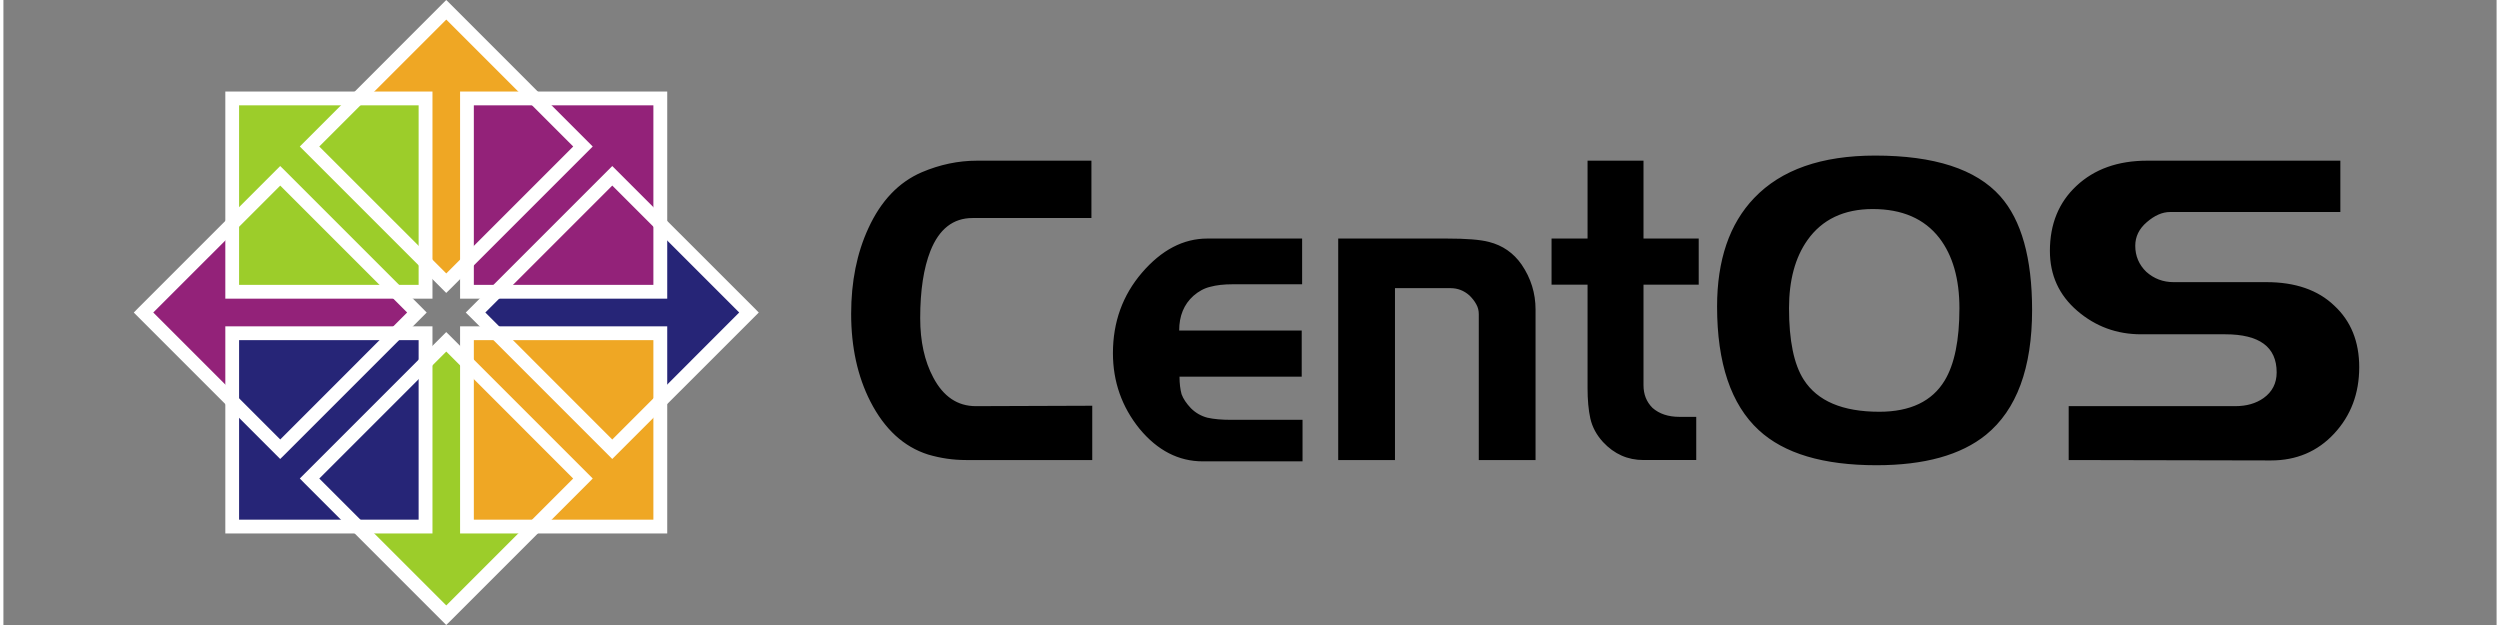
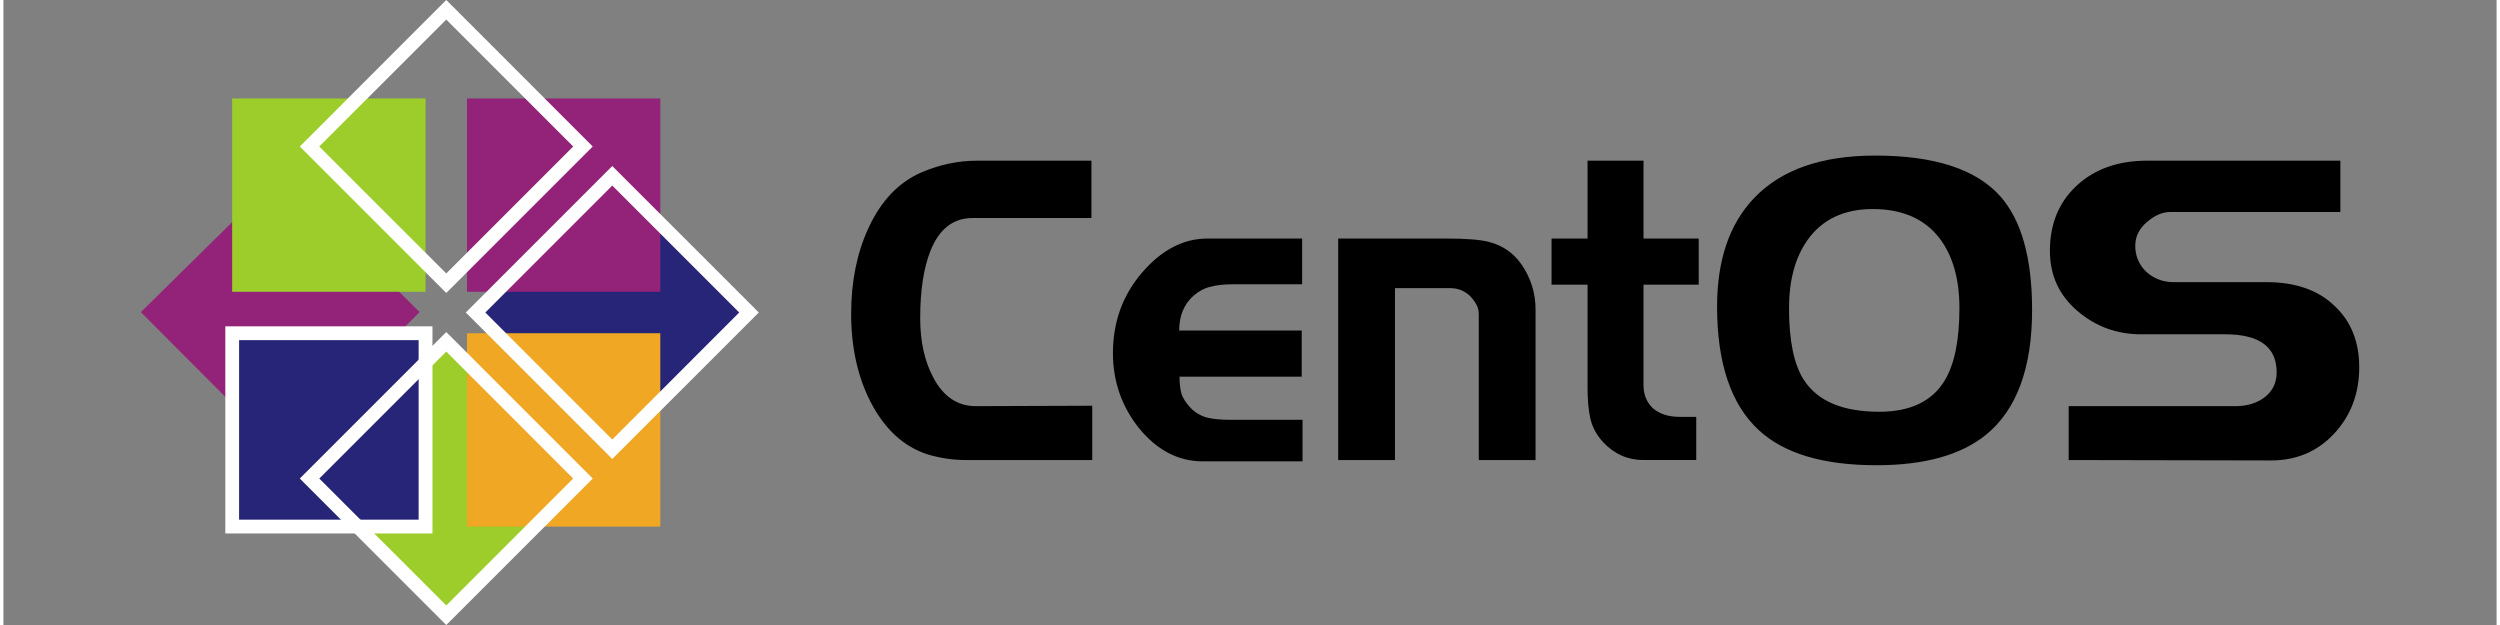
<svg xmlns="http://www.w3.org/2000/svg" xml:space="preserve" width="800px" height="200px" version="1.1" style="shape-rendering:geometricPrecision; text-rendering:geometricPrecision; image-rendering:optimizeQuality; fill-rule:evenodd; clip-rule:evenodd" viewBox="0 0 302.57 75.85">
  <rect x="0" y="0" width="302.57" height="75.85" fill="#808080" stroke="none" />
  <defs>
    <style type="text/css">
   
    .fil10 {fill:none}
    .fil3 {fill:#262577}
    .fil1 {fill:#932279}
    .fil4 {fill:#9CCD2A}
    .fil2 {fill:#EFA724}
    .fil0 {fill:black;fill-rule:nonzero}
    .fil9 {fill:#262577;fill-rule:nonzero}
    .fil7 {fill:#932279;fill-rule:nonzero}
    .fil5 {fill:#9CCD2A;fill-rule:nonzero}
    .fil8 {fill:#EFA724;fill-rule:nonzero}
    .fil6 {fill:white;fill-rule:nonzero}
   
  </style>
  </defs>
  <g id="Layer_x0020_1">
    <g id="_1677796704464">
      <g>
        <path class="fil0" d="M132.14 55.83l-15.32 0c-1.56,0 -3.09,-0.22 -4.61,-0.67 -2.95,-0.94 -5.28,-3.08 -7,-6.44 -1.55,-3.04 -2.33,-6.59 -2.33,-10.64 0,-3.91 0.7,-7.37 2.09,-10.38 1.52,-3.32 3.68,-5.59 6.49,-6.8 2.19,-0.93 4.42,-1.4 6.7,-1.4l13.88 0 0 6.96 -14.43 0c-2.35,0 -4.05,1.33 -5.11,3.99 -0.82,2.08 -1.24,4.79 -1.24,8.15 0,2.84 0.53,5.24 1.59,7.22 1.22,2.31 2.94,3.47 5.16,3.47l14.13 -0.05 0 6.59 0 0zm25.52 0.16l-12.1 0c-2.94,0 -5.5,-1.32 -7.68,-3.95 -2.15,-2.66 -3.23,-5.72 -3.23,-9.18 0,-3.78 1.18,-7.03 3.52,-9.76 2.38,-2.77 5.03,-4.15 7.94,-4.15l11.5 0 0 5.55 -8.43 0c-1.06,0 -1.97,0.1 -2.73,0.31 -0.72,0.17 -1.4,0.54 -2.03,1.09 -1.16,1.04 -1.73,2.44 -1.73,4.21l14.87 0 0 5.6 -14.83 0c0,0.83 0.09,1.54 0.25,2.13 0.2,0.55 0.58,1.12 1.14,1.71 0.57,0.56 1.23,0.94 1.99,1.14 0.79,0.18 1.75,0.26 2.87,0.26l8.68 0 0 5.04zm28.28 -0.16l-6.89 0 0 -17.7c0,-0.45 -0.1,-0.84 -0.3,-1.19 -0.2,-0.38 -0.48,-0.74 -0.84,-1.09 -0.67,-0.59 -1.43,-0.88 -2.29,-0.88l-6.74 0 0 20.86 -6.89 0 0 -26.88 13.19 0c2.35,0 4.05,0.13 5.11,0.41 1.65,0.42 2.97,1.33 3.96,2.75 1.13,1.66 1.69,3.48 1.69,5.45l0 18.27zm19.8 -21.28l-6.7 0 0 12.2c0,1.11 0.36,2.02 1.09,2.75 0.83,0.73 1.92,1.09 3.28,1.09l2.03 0 0 5.24 -6.4 0c-1.92,0 -3.55,-0.72 -4.91,-2.18 -0.79,-0.86 -1.3,-1.81 -1.54,-2.85 -0.23,-1.04 -0.34,-2.27 -0.34,-3.69l0 -12.56 -4.37 0 0 -5.6 4.37 0 0 -9.45 6.79 0 0 9.45 6.7 0 0 5.6zm40.46 3.06c0,7.06 -1.87,12.12 -5.6,15.16 -3.04,2.46 -7.47,3.69 -13.29,3.69 -6.45,0 -11.21,-1.42 -14.28,-4.26 -3.37,-3.11 -5.06,-8.12 -5.06,-15 0,-5.64 1.5,-10.04 4.51,-13.18 3.28,-3.43 8.17,-5.14 14.68,-5.14 7.17,0 12.23,1.64 15.17,4.93 2.58,2.9 3.87,7.51 3.87,13.8l0 0zm-8.82 -0.2c0,-3.57 -0.81,-6.4 -2.43,-8.52 -1.82,-2.35 -4.52,-3.52 -8.09,-3.52 -3.5,0 -6.15,1.26 -7.93,3.78 -1.49,2.11 -2.23,4.87 -2.23,8.26 0,3.91 0.59,6.8 1.78,8.66 1.66,2.6 4.71,3.9 9.18,3.9 3.76,0 6.41,-1.27 7.93,-3.79 1.19,-1.97 1.79,-4.9 1.79,-8.77l0 0zm48.52 7.16c0,3.18 -1.01,5.86 -3.03,8.04 -2.02,2.18 -4.58,3.27 -7.69,3.27l-24.54 -0.05 0 -6.54 20.23 0c1.36,0 2.5,-0.33 3.42,-0.98 1.06,-0.76 1.59,-1.8 1.59,-3.12 0,-3.08 -2.08,-4.62 -6.25,-4.62l-10.21 0c-2.95,0 -5.53,-0.95 -7.74,-2.85 -2.22,-1.91 -3.32,-4.33 -3.32,-7.27 0,-3.25 1.07,-5.88 3.22,-7.89 2.18,-2.04 5.04,-3.06 8.58,-3.06l23.45 0 0 6.23 -20.67 0c-0.93,0 -1.87,0.41 -2.83,1.24 -0.93,0.8 -1.39,1.75 -1.39,2.86 0,1.24 0.45,2.3 1.34,3.16 0.93,0.83 2.03,1.25 3.32,1.25l11.26 0c3.5,0 6.25,0.95 8.23,2.85 2.02,1.87 3.03,4.36 3.03,7.48l0 0zm0 0l0 0 0 0z" />
      </g>
      <polygon class="fil1" points="47.77,35.16 50.51,37.88 47.77,40.61 28.46,40.61 28.46,49.7 16.68,37.88 28.46,26.27 28.46,35.16 47.77,35.16 " />
-       <polygon class="fil2" points="56.51,31.95 53.78,34.69 51.06,31.95 51.06,12.64 41.97,12.64 53.78,0.86 65.4,12.64 56.51,12.64 " />
      <polygon class="fil3" points="59.72,40.7 56.97,37.97 59.72,35.24 79.03,35.24 79.03,26.15 90.81,37.97 79.03,49.59 79.03,40.7 59.72,40.7 " />
      <polygon class="fil4" points="50.97,43.9 53.7,41.16 56.43,43.9 56.43,63.21 65.52,63.21 53.7,74.99 42.08,63.21 50.97,63.21 " />
      <g id="_1677688161872">
        <g>
          <polygon class="fil5" points="27.76,11.95 51.23,11.95 51.23,35.41 27.76,35.41 " />
-           <path id="1" class="fil6" d="M51.23 12.78l-23.47 0 0 -1.67 23.47 0 0.84 0.84 -0.84 0.83zm0 -1.67l0.84 0 0 0.84 -0.84 -0.84zm-0.84 24.3l0 -23.46 1.68 0 0 23.46 -0.84 0.84 -0.84 -0.84zm1.68 0l0 0.84 -0.84 0 0.84 -0.84zm-24.31 -0.84l23.47 0 0 1.68 -23.47 0 -0.83 -0.84 0.83 -0.84zm0 1.68l-0.83 0 0 -0.84 0.83 0.84zm0.84 -24.3l0 23.46 -1.67 0 0 -23.46 0.83 -0.84 0.84 0.84zm-1.67 0l0 -0.84 0.83 0 -0.83 0.84z" />
        </g>
        <g>
          <polygon class="fil7" points="56.26,11.95 79.72,11.95 79.72,35.41 56.26,35.41 " />
-           <path id="1" class="fil6" d="M79.72 12.78l-23.46 0 0 -1.67 23.46 0 0.84 0.84 -0.84 0.83zm0 -1.67l0.84 0 0 0.84 -0.84 -0.84zm-0.84 24.3l0 -23.46 1.68 0 0 23.46 -0.84 0.84 -0.84 -0.84zm1.68 0l0 0.84 -0.84 0 0.84 -0.84zm-24.3 -0.84l23.46 0 0 1.68 -23.46 0 -0.84 -0.84 0.84 -0.84zm0 1.68l-0.84 0 0 -0.84 0.84 0.84zm0.83 -24.3l0 23.46 -1.67 0 0 -23.46 0.84 -0.84 0.83 0.84zm-1.67 0l0 -0.84 0.84 0 -0.84 0.84z" />
        </g>
        <g>
          <polygon class="fil8" points="56.26,40.44 79.72,40.44 79.72,63.91 56.26,63.91 " />
-           <path id="1" class="fil6" d="M79.72 41.28l-23.46 0 0 -1.68 23.46 0 0.84 0.84 -0.84 0.84zm0 -1.68l0.84 0 0 0.84 -0.84 -0.84zm-0.84 24.31l0 -23.47 1.68 0 0 23.47 -0.84 0.83 -0.84 -0.83zm1.68 0l0 0.83 -0.84 0 0.84 -0.83zm-24.3 -0.84l23.46 0 0 1.67 -23.46 0 -0.84 -0.83 0.84 -0.84zm0 1.67l-0.84 0 0 -0.83 0.84 0.83zm0.83 -24.3l0 23.47 -1.67 0 0 -23.47 0.84 -0.84 0.83 0.84zm-1.67 0l0 -0.84 0.84 0 -0.84 0.84z" />
        </g>
        <g>
          <polygon class="fil9" points="27.76,40.44 51.23,40.44 51.23,63.91 27.76,63.91 " />
          <path id="1" class="fil6" d="M51.23 41.28l-23.47 0 0 -1.68 23.47 0 0.84 0.84 -0.84 0.84zm0 -1.68l0.84 0 0 0.84 -0.84 -0.84zm-0.84 24.31l0 -23.47 1.68 0 0 23.47 -0.84 0.83 -0.84 -0.83zm1.68 0l0 0.83 -0.84 0 0.84 -0.83zm-24.31 -0.84l23.47 0 0 1.67 -23.47 0 -0.83 -0.83 0.83 -0.84zm0 1.67l-0.83 0 0 -0.83 0.83 0.83zm0.84 -24.3l0 23.47 -1.67 0 0 -23.47 0.83 -0.84 0.84 0.84zm-1.67 0l0 -0.84 0.83 0 -0.83 0.84z" />
        </g>
      </g>
      <g>
-         <path class="fil6" d="M34.19 21.93l-16.6 16.59 -1.18 -1.19 16.59 -16.59 1.19 0 0 1.19zm-1.19 -1.19l0.59 -0.59 0.6 0.59 -1.19 0zm16.59 17.78l-16.59 -16.59 1.19 -1.19 16.59 16.59 0 1.19 -1.19 0zm1.19 -1.19l0.59 0.6 -0.59 0.59 0 -1.19zm-17.78 16.6l16.59 -16.6 1.19 1.19 -16.59 16.59 -1.19 0 0 -1.18zm1.19 1.18l-0.6 0.59 -0.59 -0.59 1.19 0zm-16.6 -17.78l16.6 16.6 -1.19 1.18 -16.59 -16.59 0 -1.19 1.18 0zm-1.18 1.19l-0.59 -0.59 0.59 -0.6 0 1.19z" />
-       </g>
+         </g>
      <g>
        <path class="fil6" d="M54.34 1.78l-16.6 16.59 -1.18 -1.18 16.59 -16.6 1.19 0 0 1.19zm-1.19 -1.19l0.59 -0.59 0.6 0.59 -1.19 0zm16.59 17.78l-16.59 -16.59 1.19 -1.19 16.59 16.6 0 1.18 -1.19 0zm1.19 -1.18l0.59 0.59 -0.59 0.59 0 -1.18zm-17.78 16.59l16.59 -16.59 1.19 1.18 -16.59 16.59 -1.19 0 0 -1.18zm1.19 1.18l-0.6 0.59 -0.59 -0.59 1.19 0zm-16.6 -17.77l16.6 16.59 -1.19 1.18 -16.59 -16.59 0 -1.18 1.18 0zm-1.18 1.18l-0.59 -0.59 0.59 -0.59 0 1.18z" />
      </g>
      <g>
        <path class="fil6" d="M74.48 21.93l-16.59 16.59 -1.18 -1.19 16.59 -16.59 1.18 0 0 1.19zm-1.18 -1.19l0.59 -0.59 0.59 0.59 -1.18 0zm16.59 17.78l-16.59 -16.59 1.18 -1.19 16.6 16.59 0 1.19 -1.19 0zm1.19 -1.19l0.59 0.6 -0.59 0.59 0 -1.19zm-17.78 16.6l16.59 -16.6 1.19 1.19 -16.6 16.59 -1.18 0 0 -1.18zm1.18 1.18l-0.59 0.59 -0.59 -0.59 1.18 0zm-16.59 -17.78l16.59 16.6 -1.18 1.18 -16.59 -16.59 0 -1.19 1.18 0zm-1.18 1.19l-0.6 -0.59 0.6 -0.6 0 1.19z" />
      </g>
      <g>
-         <path class="fil6" d="M54.34 42.07l-16.6 16.6 -1.18 -1.19 16.59 -16.59 1.19 0 0 1.18zm-1.19 -1.18l0.59 -0.59 0.6 0.59 -1.19 0zm16.59 17.78l-16.59 -16.6 1.19 -1.18 16.59 16.59 0 1.19 -1.19 0zm1.19 -1.19l0.59 0.59 -0.59 0.6 0 -1.19zm-17.78 16.59l16.59 -16.59 1.19 1.19 -16.59 16.59 -1.19 0 0 -1.19zm1.19 1.19l-0.6 0.59 -0.59 -0.59 1.19 0zm-16.6 -17.78l16.6 16.59 -1.19 1.19 -16.59 -16.59 0 -1.19 1.18 0zm-1.18 1.19l-0.59 -0.6 0.59 -0.59 0 1.19z" />
+         <path class="fil6" d="M54.34 42.07l-16.6 16.6 -1.18 -1.19 16.59 -16.59 1.19 0 0 1.18zm-1.19 -1.18l0.59 -0.59 0.6 0.59 -1.19 0zm16.59 17.78l-16.59 -16.6 1.19 -1.18 16.59 16.59 0 1.19 -1.19 0zm1.19 -1.19l0.59 0.59 -0.59 0.6 0 -1.19zm-17.78 16.59l16.59 -16.59 1.19 1.19 -16.59 16.59 -1.19 0 0 -1.19zm1.19 1.19l-0.6 0.59 -0.59 -0.59 1.19 0m-16.6 -17.78l16.6 16.59 -1.19 1.19 -16.59 -16.59 0 -1.19 1.18 0zm-1.18 1.19l-0.59 -0.6 0.59 -0.59 0 1.19z" />
      </g>
    </g>
    <rect class="fil10" y="0.1" width="302.57" height="75.64" />
  </g>
</svg>